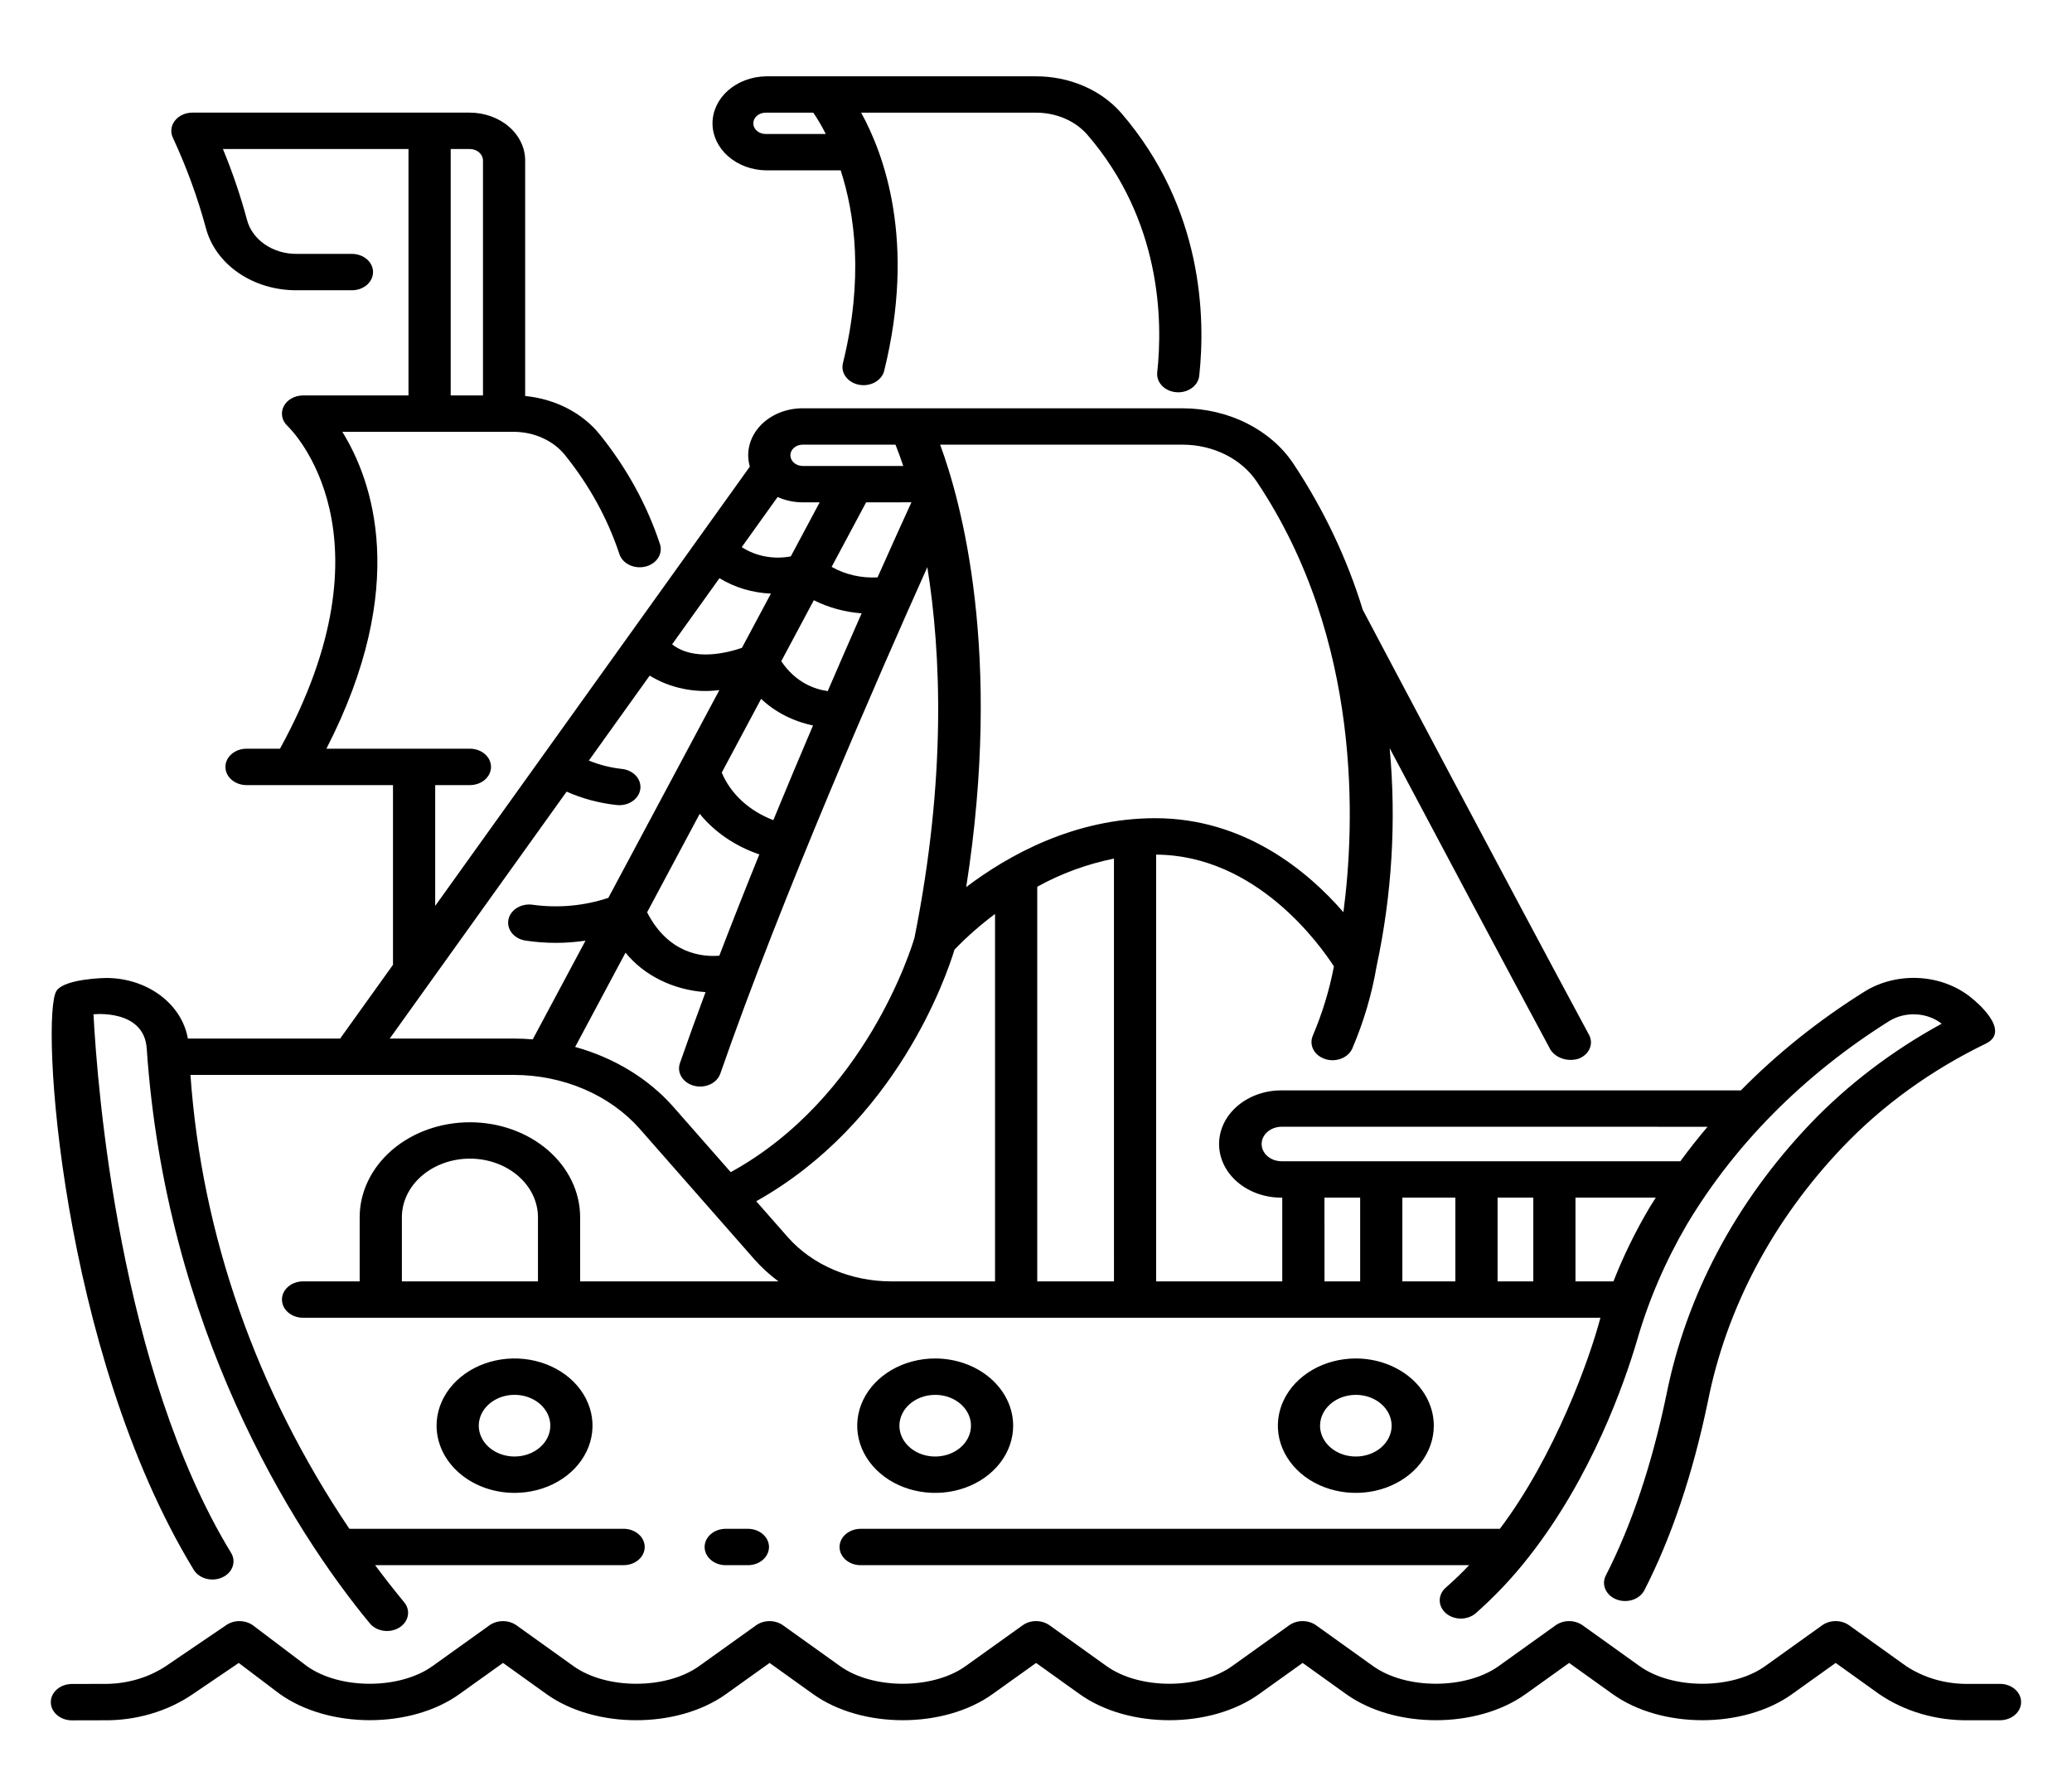
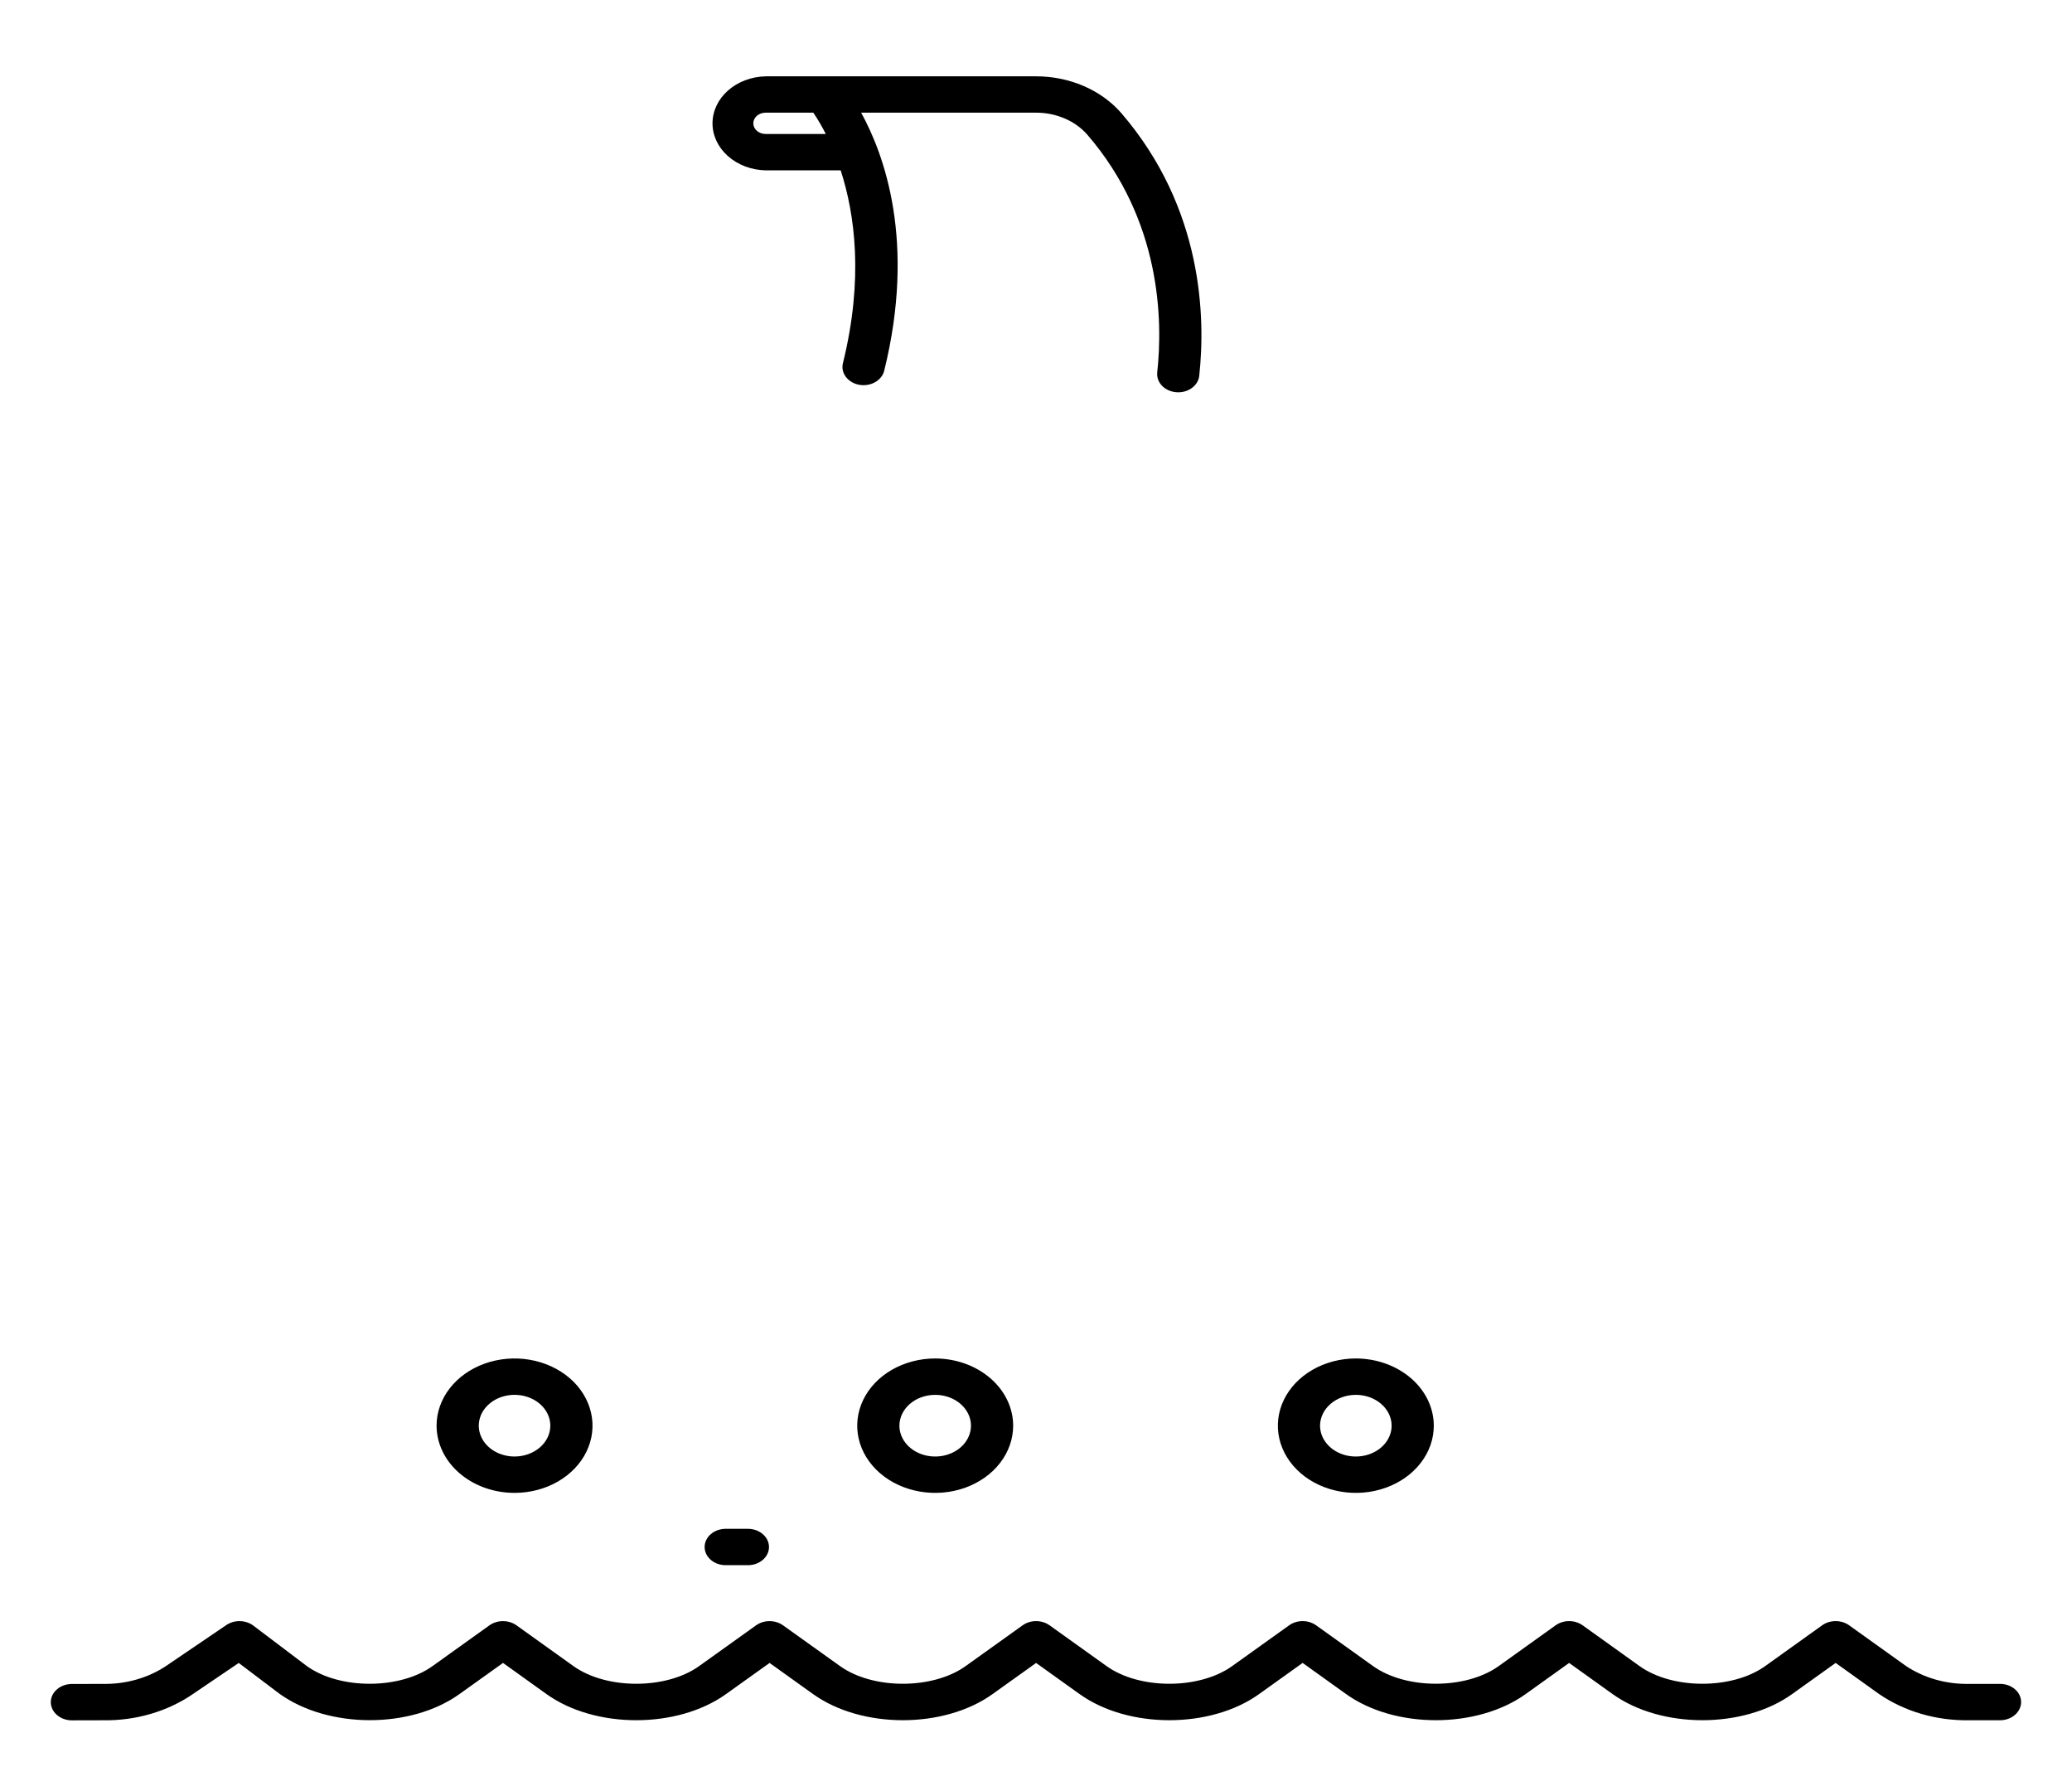
<svg xmlns="http://www.w3.org/2000/svg" width="87" height="75" viewBox="0 0 87 75" fill="none">
-   <path d="M9.33 66.236C9.122 66.33 8.879 66.349 8.655 66.289C8.431 66.229 8.243 66.094 8.134 65.915C2.525 56.707 1.689 42.615 2.374 41.603C2.724 41.085 4.457 41.065 4.457 41.065C5.288 41.064 6.091 41.32 6.721 41.787C7.35 42.254 7.765 42.9 7.888 43.608H14.283L16.501 40.512V32.966H10.351C10.116 32.966 9.89 32.885 9.724 32.742C9.558 32.599 9.465 32.404 9.465 32.202C9.465 31.999 9.558 31.805 9.724 31.662C9.89 31.519 10.116 31.438 10.351 31.438H11.756C16.685 22.463 12.262 18.068 12.072 17.886C11.955 17.777 11.878 17.641 11.85 17.495C11.821 17.348 11.843 17.198 11.912 17.062C11.981 16.926 12.095 16.811 12.239 16.73C12.383 16.648 12.551 16.605 12.723 16.605H17.152V6.257H9.36C9.762 7.23 10.099 8.221 10.37 9.227C10.475 9.634 10.738 9.998 11.115 10.259C11.492 10.52 11.961 10.662 12.445 10.661H14.777C15.012 10.661 15.238 10.742 15.404 10.885C15.57 11.028 15.663 11.222 15.663 11.425C15.663 11.627 15.57 11.822 15.404 11.965C15.238 12.108 15.012 12.188 14.777 12.188H12.445C11.56 12.19 10.7 11.932 10.009 11.455C9.317 10.978 8.836 10.312 8.643 9.567C8.293 8.279 7.832 7.016 7.261 5.788C7.205 5.672 7.183 5.545 7.197 5.42C7.21 5.295 7.26 5.175 7.341 5.07C7.422 4.965 7.531 4.879 7.66 4.82C7.789 4.76 7.932 4.729 8.078 4.729H19.722C20.34 4.73 20.931 4.942 21.368 5.318C21.804 5.694 22.05 6.204 22.051 6.736V16.628C22.675 16.689 23.276 16.864 23.815 17.141C24.354 17.419 24.819 17.792 25.177 18.236C26.312 19.644 27.169 21.204 27.713 22.853C27.775 23.047 27.746 23.254 27.632 23.429C27.518 23.605 27.329 23.734 27.105 23.79C26.881 23.846 26.64 23.823 26.435 23.727C26.23 23.631 26.078 23.469 26.011 23.276C25.52 21.789 24.748 20.382 23.726 19.112C23.486 18.812 23.166 18.567 22.793 18.396C22.42 18.226 22.005 18.135 21.582 18.132H14.373C15.631 20.162 17.222 24.591 13.705 31.438H19.731C19.966 31.438 20.192 31.519 20.358 31.662C20.524 31.805 20.617 31.999 20.617 32.202C20.617 32.404 20.524 32.599 20.358 32.742C20.192 32.885 19.966 32.966 19.731 32.966H18.273V38.039L29.276 22.676L29.279 22.672L31.485 19.592C31.4 19.301 31.393 18.997 31.466 18.704C31.538 18.41 31.687 18.135 31.901 17.899C32.115 17.663 32.39 17.472 32.703 17.341C33.016 17.211 33.359 17.143 33.707 17.144H49.669C50.609 17.148 51.532 17.364 52.346 17.771C53.159 18.178 53.835 18.762 54.304 19.465C55.583 21.393 56.563 23.457 57.22 25.604C57.808 26.718 63.38 37.25 66.713 43.439C66.765 43.53 66.795 43.629 66.801 43.729C66.807 43.83 66.79 43.931 66.749 44.026C66.709 44.121 66.647 44.208 66.567 44.281C66.487 44.355 66.39 44.413 66.282 44.454C66.067 44.522 65.83 44.522 65.615 44.454C65.399 44.386 65.219 44.255 65.105 44.083C63.139 40.43 60.393 35.266 58.35 31.416C58.632 34.476 58.448 37.554 57.801 40.573C57.601 41.753 57.258 42.911 56.78 44.029C56.696 44.217 56.529 44.369 56.316 44.451C56.103 44.534 55.861 44.541 55.642 44.47C55.424 44.399 55.246 44.257 55.148 44.075C55.051 43.892 55.041 43.683 55.12 43.494C55.522 42.549 55.82 41.573 56.009 40.579C55.42 39.667 52.745 35.908 48.544 35.886V53.806H53.84V50.289H53.799C53.107 50.289 52.442 50.052 51.952 49.629C51.462 49.207 51.187 48.634 51.187 48.037C51.187 47.44 51.462 46.867 51.952 46.445C52.442 46.023 53.107 45.785 53.799 45.785H73.097C74.631 44.226 76.377 42.831 78.297 41.631C78.977 41.21 79.81 41.012 80.645 41.072C81.48 41.133 82.262 41.449 82.851 41.962C82.851 41.962 84.489 43.265 83.395 43.815C81.088 44.932 79.044 46.41 77.364 48.173C74.438 51.247 72.49 54.925 71.712 58.846C71.081 61.882 70.186 64.546 69.051 66.762C69.005 66.855 68.938 66.94 68.854 67.01C68.77 67.081 68.671 67.136 68.562 67.174C68.453 67.211 68.336 67.229 68.219 67.227C68.102 67.225 67.986 67.203 67.879 67.162C67.771 67.121 67.674 67.063 67.593 66.989C67.513 66.916 67.45 66.829 67.408 66.735C67.366 66.64 67.347 66.54 67.35 66.439C67.354 66.338 67.381 66.238 67.43 66.146C68.507 64.04 69.361 61.493 69.968 58.576C70.8 54.394 72.88 50.472 76.004 47.193C77.576 45.548 79.44 44.127 81.528 42.985C81.232 42.752 80.852 42.614 80.451 42.593C80.05 42.573 79.654 42.672 79.328 42.873C75.765 45.107 72.857 48.028 70.837 51.404C69.925 52.964 69.218 54.607 68.731 56.303C68.202 58.09 66.828 62.018 64.204 65.359C64.191 65.376 64.178 65.393 64.164 65.409C63.514 66.24 62.78 67.019 61.969 67.736C61.887 67.808 61.79 67.865 61.682 67.903C61.575 67.943 61.46 67.963 61.344 67.964C61.228 67.964 61.112 67.945 61.005 67.908C60.897 67.87 60.799 67.814 60.716 67.744C60.633 67.673 60.567 67.59 60.522 67.497C60.477 67.405 60.453 67.306 60.452 67.205C60.451 67.105 60.473 67.006 60.517 66.913C60.561 66.82 60.625 66.735 60.707 66.664C61.05 66.363 61.377 66.049 61.687 65.722H36.122C35.89 65.719 35.669 65.637 35.506 65.494C35.343 65.351 35.252 65.159 35.252 64.959C35.252 64.758 35.343 64.566 35.506 64.423C35.669 64.281 35.89 64.199 36.122 64.195H62.977C65.29 61.129 66.751 57.042 67.199 55.332H12.71C12.477 55.328 12.256 55.247 12.093 55.104C11.93 54.961 11.839 54.769 11.839 54.568C11.839 54.368 11.93 54.176 12.093 54.033C12.256 53.89 12.477 53.808 12.71 53.805H15.102V51.114C15.102 50.055 15.59 49.041 16.458 48.292C17.326 47.544 18.503 47.124 19.731 47.124C20.958 47.124 22.135 47.544 23.003 48.292C23.871 49.041 24.359 50.055 24.359 51.114V53.805H32.686C32.309 53.525 31.967 53.212 31.666 52.87L29.751 50.689L29.748 50.686L26.858 47.395C26.239 46.695 25.442 46.127 24.528 45.735C23.614 45.343 22.607 45.138 21.587 45.136H7.997C8.469 51.85 10.754 58.376 14.669 64.194H26.199C26.432 64.198 26.653 64.28 26.816 64.422C26.979 64.565 27.07 64.758 27.07 64.958C27.07 65.158 26.979 65.35 26.816 65.493C26.653 65.636 26.432 65.718 26.199 65.721H15.751C16.142 66.249 16.549 66.768 16.97 67.278C17.107 67.443 17.162 67.648 17.123 67.848C17.084 68.047 16.955 68.226 16.764 68.343C16.572 68.461 16.335 68.508 16.103 68.475C15.871 68.441 15.665 68.33 15.528 68.165C12.227 64.172 6.956 55.716 6.161 44.028C6.047 42.353 3.925 42.591 3.925 42.591C4.091 45.713 5.016 57.511 9.702 65.204C9.757 65.293 9.79 65.39 9.801 65.49C9.811 65.59 9.799 65.691 9.765 65.787C9.73 65.883 9.674 65.972 9.599 66.049C9.525 66.126 9.433 66.19 9.33 66.236ZM19.722 6.257H18.924V16.605H20.28V6.737C20.28 6.61 20.221 6.488 20.116 6.398C20.012 6.307 19.87 6.257 19.722 6.257ZM22.588 51.114C22.588 50.461 22.287 49.835 21.751 49.373C21.215 48.911 20.489 48.651 19.731 48.651C18.973 48.651 18.247 48.911 17.711 49.373C17.175 49.835 16.874 50.461 16.874 51.114V53.806H22.588L22.588 51.114ZM30.203 40.13C30.749 38.709 31.309 37.291 31.883 35.877C30.873 35.532 30.003 34.939 29.38 34.172L27.171 38.307C28.06 40.05 29.485 40.188 30.203 40.13H30.203ZM32.651 20.869L31.145 22.973C31.435 23.163 31.769 23.296 32.125 23.363C32.481 23.431 32.849 23.43 33.205 23.362L34.417 21.093H33.707C33.339 21.093 32.977 21.017 32.651 20.869H32.651ZM36.367 21.093L34.919 23.803C35.489 24.127 36.166 24.282 36.847 24.244C37.512 22.75 38.018 21.641 38.269 21.092L36.367 21.093ZM34.172 25.203L32.804 27.764C33.419 28.68 34.233 28.948 34.755 29.019C35.224 27.929 35.699 26.841 36.178 25.754C35.47 25.701 34.785 25.512 34.171 25.203H34.172ZM31.959 29.344L30.305 32.441C30.49 32.883 30.777 33.288 31.15 33.631C31.522 33.974 31.972 34.248 32.471 34.437C33.034 33.069 33.596 31.732 34.137 30.462C33.297 30.286 32.538 29.897 31.958 29.344H31.959ZM32.369 24.926C31.592 24.892 30.843 24.667 30.209 24.278L28.221 27.055C29.142 27.78 30.567 27.405 31.152 27.203L32.369 24.926ZM33.188 19.119C33.188 19.237 33.243 19.351 33.34 19.435C33.438 19.519 33.569 19.566 33.707 19.566H37.926C37.826 19.265 37.718 18.967 37.6 18.671H33.706C33.569 18.671 33.436 18.718 33.339 18.802C33.241 18.886 33.186 19 33.186 19.119H33.188ZM56.408 38.302C56.883 34.712 57.23 26.884 52.771 20.227C52.457 19.757 52.006 19.365 51.461 19.092C50.917 18.819 50.299 18.674 49.669 18.671H39.475C40.359 21.066 42.109 27.411 40.57 37.248C42.321 35.921 45.105 34.356 48.508 34.356C52.278 34.356 54.942 36.614 56.407 38.302H56.408ZM46.773 36.052C45.629 36.285 44.54 36.685 43.552 37.235V53.805H46.774L46.773 36.052ZM55.614 53.805H57.111V50.289H55.612L55.614 53.805ZM62.881 50.289V53.805H64.381V50.289L62.881 50.289ZM61.109 50.289H58.883V53.805H61.109V50.289ZM53.8 47.312C53.58 47.316 53.37 47.394 53.215 47.529C53.061 47.665 52.974 47.847 52.974 48.037C52.974 48.227 53.061 48.409 53.215 48.545C53.37 48.68 53.58 48.758 53.8 48.761H70.555C70.927 48.254 71.308 47.771 71.697 47.313L53.8 47.312ZM69.262 50.705C69.347 50.563 69.435 50.428 69.522 50.289H66.152V53.805H67.746C68.163 52.741 68.67 51.705 69.262 50.705ZM33.078 51.948C33.586 52.524 34.241 52.991 34.993 53.312C35.744 53.635 36.571 53.803 37.41 53.805H41.78V38.377C41.167 38.835 40.597 39.336 40.078 39.874C39.737 40.998 37.635 47.145 31.753 50.44L33.078 51.948ZM28.27 46.473L30.682 49.219C36.355 46.1 38.282 39.771 38.398 39.375C39.743 32.66 39.513 27.409 38.937 23.815C36.943 28.259 32.816 37.676 30.247 45.076C30.214 45.173 30.159 45.263 30.086 45.341C30.013 45.419 29.922 45.484 29.82 45.532C29.717 45.58 29.604 45.61 29.488 45.62C29.372 45.63 29.255 45.621 29.143 45.592C29.032 45.563 28.927 45.516 28.837 45.452C28.747 45.388 28.672 45.31 28.617 45.221C28.562 45.133 28.527 45.036 28.516 44.936C28.504 44.836 28.516 44.734 28.55 44.638C28.885 43.674 29.246 42.675 29.625 41.659C28.957 41.615 28.309 41.443 27.729 41.156C27.147 40.87 26.648 40.475 26.265 40.002L24.15 43.961C25.789 44.416 27.227 45.292 28.27 46.473ZM22.369 43.643L24.584 39.498C23.747 39.623 22.891 39.622 22.055 39.493C21.825 39.456 21.622 39.341 21.49 39.174C21.358 39.007 21.308 38.802 21.35 38.604C21.393 38.405 21.526 38.23 21.718 38.115C21.911 38 22.149 37.956 22.379 37.992C23.445 38.138 24.538 38.037 25.544 37.7L30.205 28.977C29.175 29.11 28.126 28.892 27.279 28.369L24.725 31.936C25.162 32.116 25.629 32.234 26.11 32.287C26.334 32.31 26.541 32.406 26.686 32.556C26.831 32.705 26.904 32.897 26.89 33.092C26.876 33.287 26.776 33.469 26.611 33.603C26.446 33.736 26.228 33.81 26.002 33.809C25.965 33.809 25.928 33.807 25.892 33.803C25.159 33.723 24.447 33.533 23.791 33.241L16.365 43.609H21.585C21.847 43.609 22.109 43.621 22.369 43.643Z" fill="black" />
  <path d="M83.993 72.233H82.671C81.306 72.255 79.974 71.867 78.904 71.135L77.076 69.826L75.247 71.135C73.205 72.597 69.755 72.597 67.713 71.135L65.885 69.827L64.058 71.135C62.015 72.597 58.565 72.597 56.523 71.135L54.695 69.826L52.866 71.135C50.824 72.597 47.374 72.597 45.332 71.135L43.504 69.827L41.675 71.135C39.634 72.597 36.183 72.597 34.141 71.135L32.313 69.827L30.483 71.136C28.441 72.597 24.991 72.597 22.949 71.136L21.12 69.826L19.29 71.136C17.248 72.597 13.798 72.597 11.738 71.123L10.024 69.827L8.095 71.136C7.026 71.868 5.695 72.256 4.331 72.234L3.008 72.237H3.005C2.773 72.234 2.552 72.152 2.388 72.01C2.225 71.867 2.134 71.675 2.133 71.475C2.133 71.274 2.224 71.082 2.387 70.939C2.549 70.796 2.771 70.714 3.003 70.71L4.328 70.706C5.287 70.724 6.223 70.456 6.981 69.949L9.506 68.234C9.668 68.124 9.87 68.066 10.077 68.071C10.284 68.076 10.482 68.142 10.638 68.26L12.887 69.961C14.266 70.948 16.779 70.948 18.158 69.961L20.553 68.246C20.712 68.133 20.913 68.071 21.119 68.071C21.326 68.071 21.526 68.133 21.685 68.246L24.08 69.961C25.46 70.948 27.972 70.948 29.352 69.961L31.747 68.247C31.906 68.133 32.106 68.071 32.313 68.071C32.519 68.071 32.719 68.133 32.878 68.247L35.273 69.96C36.652 70.948 39.164 70.948 40.544 69.96L42.938 68.247C43.097 68.133 43.297 68.07 43.504 68.07C43.711 68.07 43.911 68.133 44.07 68.247L46.464 69.96C47.843 70.948 50.355 70.948 51.735 69.96L54.13 68.246C54.288 68.133 54.489 68.07 54.695 68.07C54.902 68.07 55.102 68.133 55.261 68.246L57.654 69.96C59.034 70.947 61.547 70.947 62.926 69.96L65.319 68.246C65.478 68.133 65.678 68.07 65.885 68.07C66.091 68.07 66.291 68.133 66.451 68.246L68.844 69.96C70.224 70.948 72.736 70.948 74.116 69.96L76.51 68.246C76.669 68.132 76.869 68.07 77.076 68.07C77.282 68.07 77.483 68.132 77.642 68.246L80.036 69.96C80.79 70.46 81.72 70.724 82.671 70.706H83.993C84.225 70.709 84.446 70.791 84.609 70.934C84.772 71.076 84.863 71.269 84.863 71.469C84.863 71.669 84.772 71.862 84.609 72.004C84.446 72.147 84.225 72.229 83.993 72.233V72.233ZM60.203 59.864C60.203 60.423 60.011 60.968 59.651 61.432C59.292 61.897 58.78 62.258 58.182 62.472C57.584 62.685 56.926 62.741 56.291 62.632C55.656 62.523 55.072 62.255 54.614 61.86C54.157 61.465 53.845 60.962 53.718 60.415C53.592 59.868 53.657 59.3 53.905 58.784C54.153 58.269 54.572 57.828 55.111 57.518C55.649 57.208 56.282 57.042 56.929 57.042C57.797 57.043 58.629 57.341 59.243 57.87C59.857 58.399 60.202 59.116 60.203 59.864ZM55.427 59.864C55.427 60.12 55.515 60.371 55.68 60.584C55.846 60.797 56.08 60.963 56.355 61.061C56.629 61.159 56.931 61.184 57.222 61.134C57.514 61.084 57.781 60.961 57.991 60.78C58.202 60.599 58.344 60.368 58.403 60.117C58.461 59.866 58.431 59.605 58.317 59.369C58.203 59.132 58.011 58.93 57.764 58.788C57.517 58.645 57.226 58.57 56.929 58.57C56.531 58.57 56.149 58.706 55.868 58.949C55.586 59.192 55.428 59.521 55.427 59.864ZM42.541 59.864C42.541 60.423 42.349 60.968 41.989 61.432C41.629 61.897 41.118 62.258 40.52 62.472C39.922 62.685 39.263 62.741 38.628 62.632C37.993 62.523 37.41 62.255 36.952 61.86C36.494 61.465 36.182 60.962 36.056 60.415C35.93 59.867 35.995 59.3 36.243 58.784C36.49 58.269 36.91 57.828 37.448 57.518C37.987 57.208 38.62 57.042 39.267 57.042C40.135 57.043 40.967 57.341 41.581 57.87C42.195 58.399 42.54 59.116 42.541 59.864ZM37.765 59.864C37.765 60.12 37.853 60.371 38.018 60.584C38.184 60.797 38.418 60.963 38.693 61.061C38.967 61.159 39.269 61.184 39.56 61.134C39.852 61.084 40.119 60.961 40.329 60.78C40.539 60.599 40.682 60.368 40.74 60.117C40.798 59.866 40.769 59.605 40.655 59.369C40.541 59.132 40.349 58.93 40.102 58.788C39.855 58.645 39.564 58.57 39.267 58.57C38.869 58.57 38.487 58.706 38.206 58.949C37.924 59.192 37.766 59.521 37.765 59.864ZM18.331 59.864C18.331 59.306 18.523 58.761 18.883 58.297C19.243 57.832 19.754 57.471 20.352 57.257C20.951 57.043 21.609 56.987 22.244 57.096C22.879 57.205 23.462 57.474 23.92 57.868C24.378 58.263 24.69 58.766 24.816 59.314C24.942 59.861 24.878 60.428 24.63 60.944C24.382 61.46 23.962 61.901 23.424 62.211C22.886 62.521 22.253 62.686 21.605 62.686C20.737 62.686 19.905 62.388 19.292 61.859C18.678 61.33 18.333 60.613 18.331 59.864ZM23.107 59.864C23.107 59.608 23.019 59.358 22.854 59.145C22.689 58.932 22.454 58.766 22.18 58.668C21.906 58.57 21.604 58.544 21.312 58.594C21.021 58.644 20.753 58.768 20.543 58.949C20.333 59.13 20.19 59.361 20.132 59.612C20.074 59.863 20.104 60.123 20.218 60.36C20.331 60.597 20.524 60.799 20.771 60.941C21.018 61.083 21.308 61.159 21.605 61.159C22.003 61.159 22.385 61.022 22.667 60.779C22.948 60.537 23.107 60.208 23.107 59.864ZM32.149 7.153C31.552 7.14 30.984 6.926 30.567 6.557C30.151 6.188 29.917 5.694 29.917 5.179C29.917 4.664 30.151 4.169 30.567 3.801C30.984 3.432 31.552 3.218 32.149 3.205H43.492C44.186 3.203 44.87 3.341 45.492 3.607C46.113 3.873 46.654 4.261 47.072 4.738C50.537 8.753 50.616 13.379 50.354 15.781C50.334 15.97 50.232 16.145 50.069 16.273C49.906 16.401 49.694 16.473 49.473 16.473C49.446 16.473 49.418 16.473 49.389 16.469C49.274 16.46 49.161 16.431 49.058 16.384C48.955 16.337 48.864 16.274 48.79 16.196C48.716 16.119 48.66 16.03 48.626 15.934C48.592 15.838 48.58 15.738 48.59 15.638C48.828 13.454 48.762 9.254 45.65 5.65C45.398 5.363 45.072 5.13 44.697 4.971C44.322 4.811 43.91 4.729 43.492 4.731H36.158C37.133 6.5 38.464 10.155 37.126 15.569C37.077 15.767 36.938 15.94 36.741 16.05C36.544 16.161 36.304 16.199 36.075 16.157C35.845 16.115 35.644 15.995 35.516 15.825C35.388 15.655 35.344 15.449 35.393 15.251C36.271 11.698 35.891 8.978 35.299 7.153H32.149ZM31.63 5.178C31.63 5.297 31.685 5.411 31.782 5.495C31.879 5.579 32.011 5.626 32.149 5.626H34.673C34.519 5.319 34.345 5.02 34.15 4.731H32.149C32.011 4.731 31.879 4.778 31.782 4.862C31.685 4.946 31.63 5.06 31.63 5.178ZM31.388 64.195C31.506 64.193 31.622 64.212 31.732 64.249C31.841 64.287 31.94 64.343 32.024 64.414C32.108 64.485 32.175 64.57 32.22 64.663C32.265 64.757 32.289 64.857 32.289 64.959C32.289 65.06 32.265 65.16 32.22 65.254C32.175 65.347 32.108 65.432 32.024 65.503C31.94 65.574 31.841 65.63 31.732 65.668C31.622 65.705 31.506 65.724 31.388 65.722H30.456C30.224 65.719 30.003 65.637 29.84 65.494C29.677 65.351 29.586 65.159 29.586 64.959C29.586 64.758 29.677 64.566 29.84 64.423C30.003 64.28 30.224 64.198 30.456 64.195H31.388Z" fill="black" />
</svg>